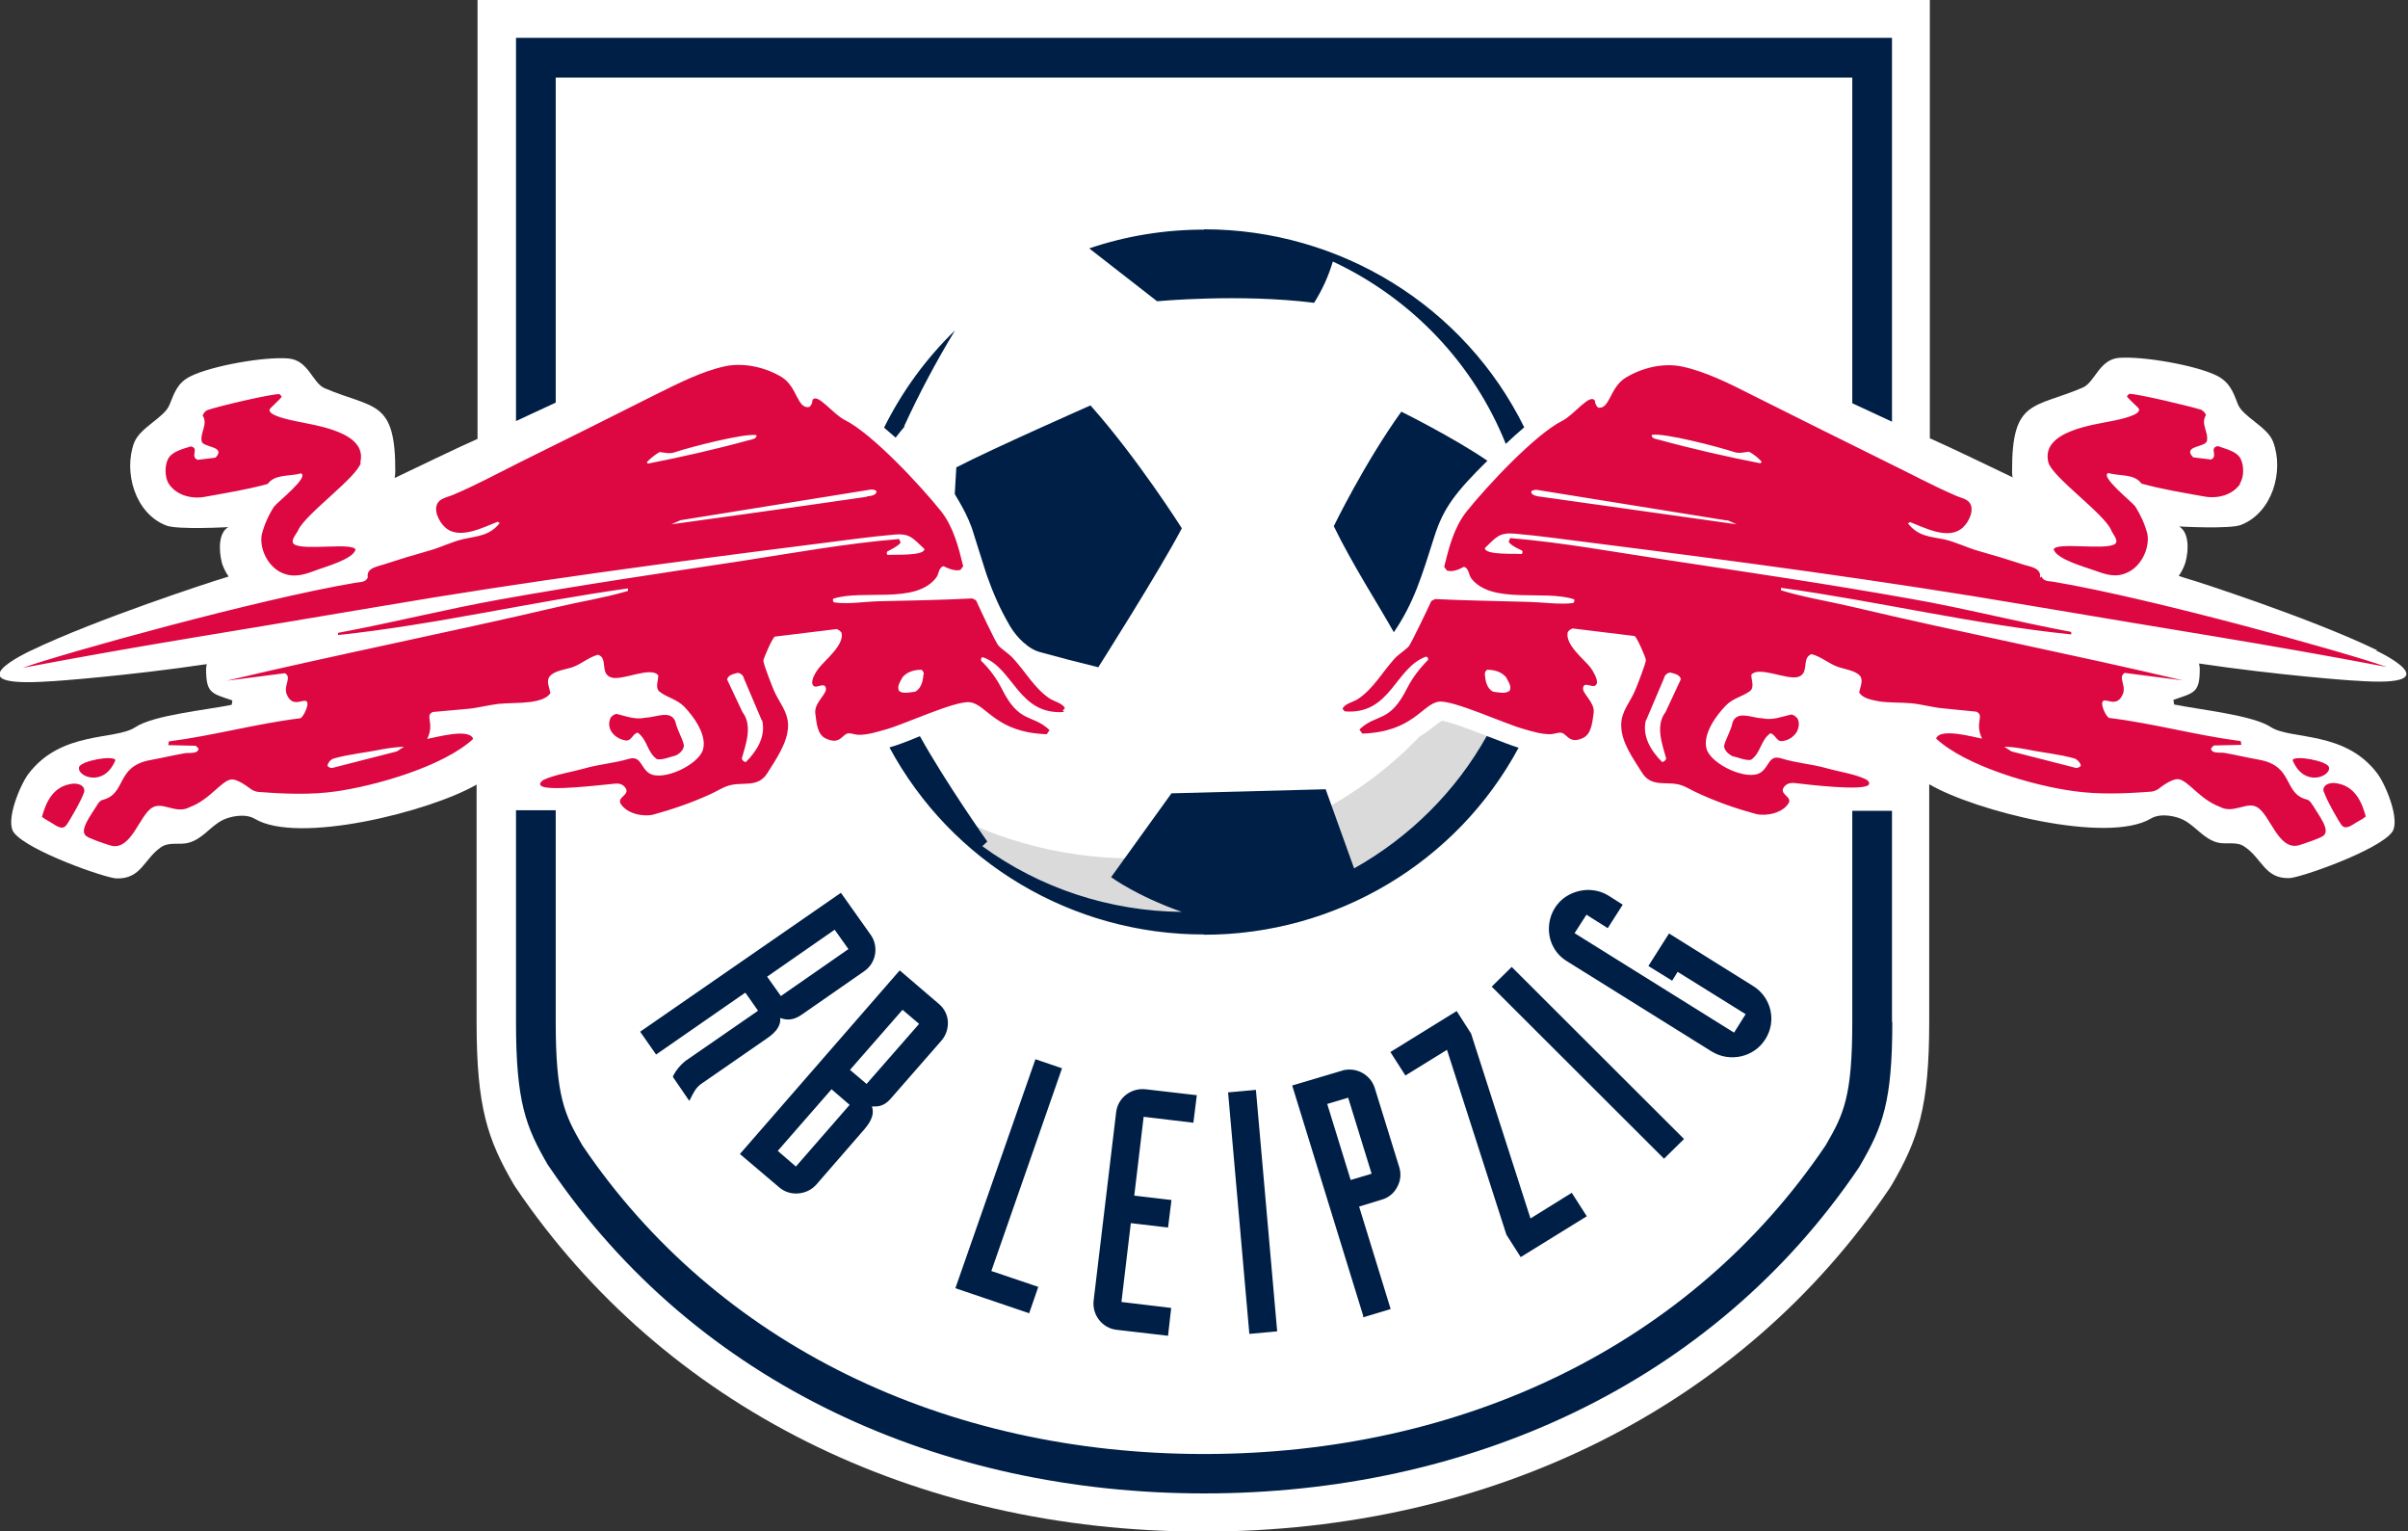
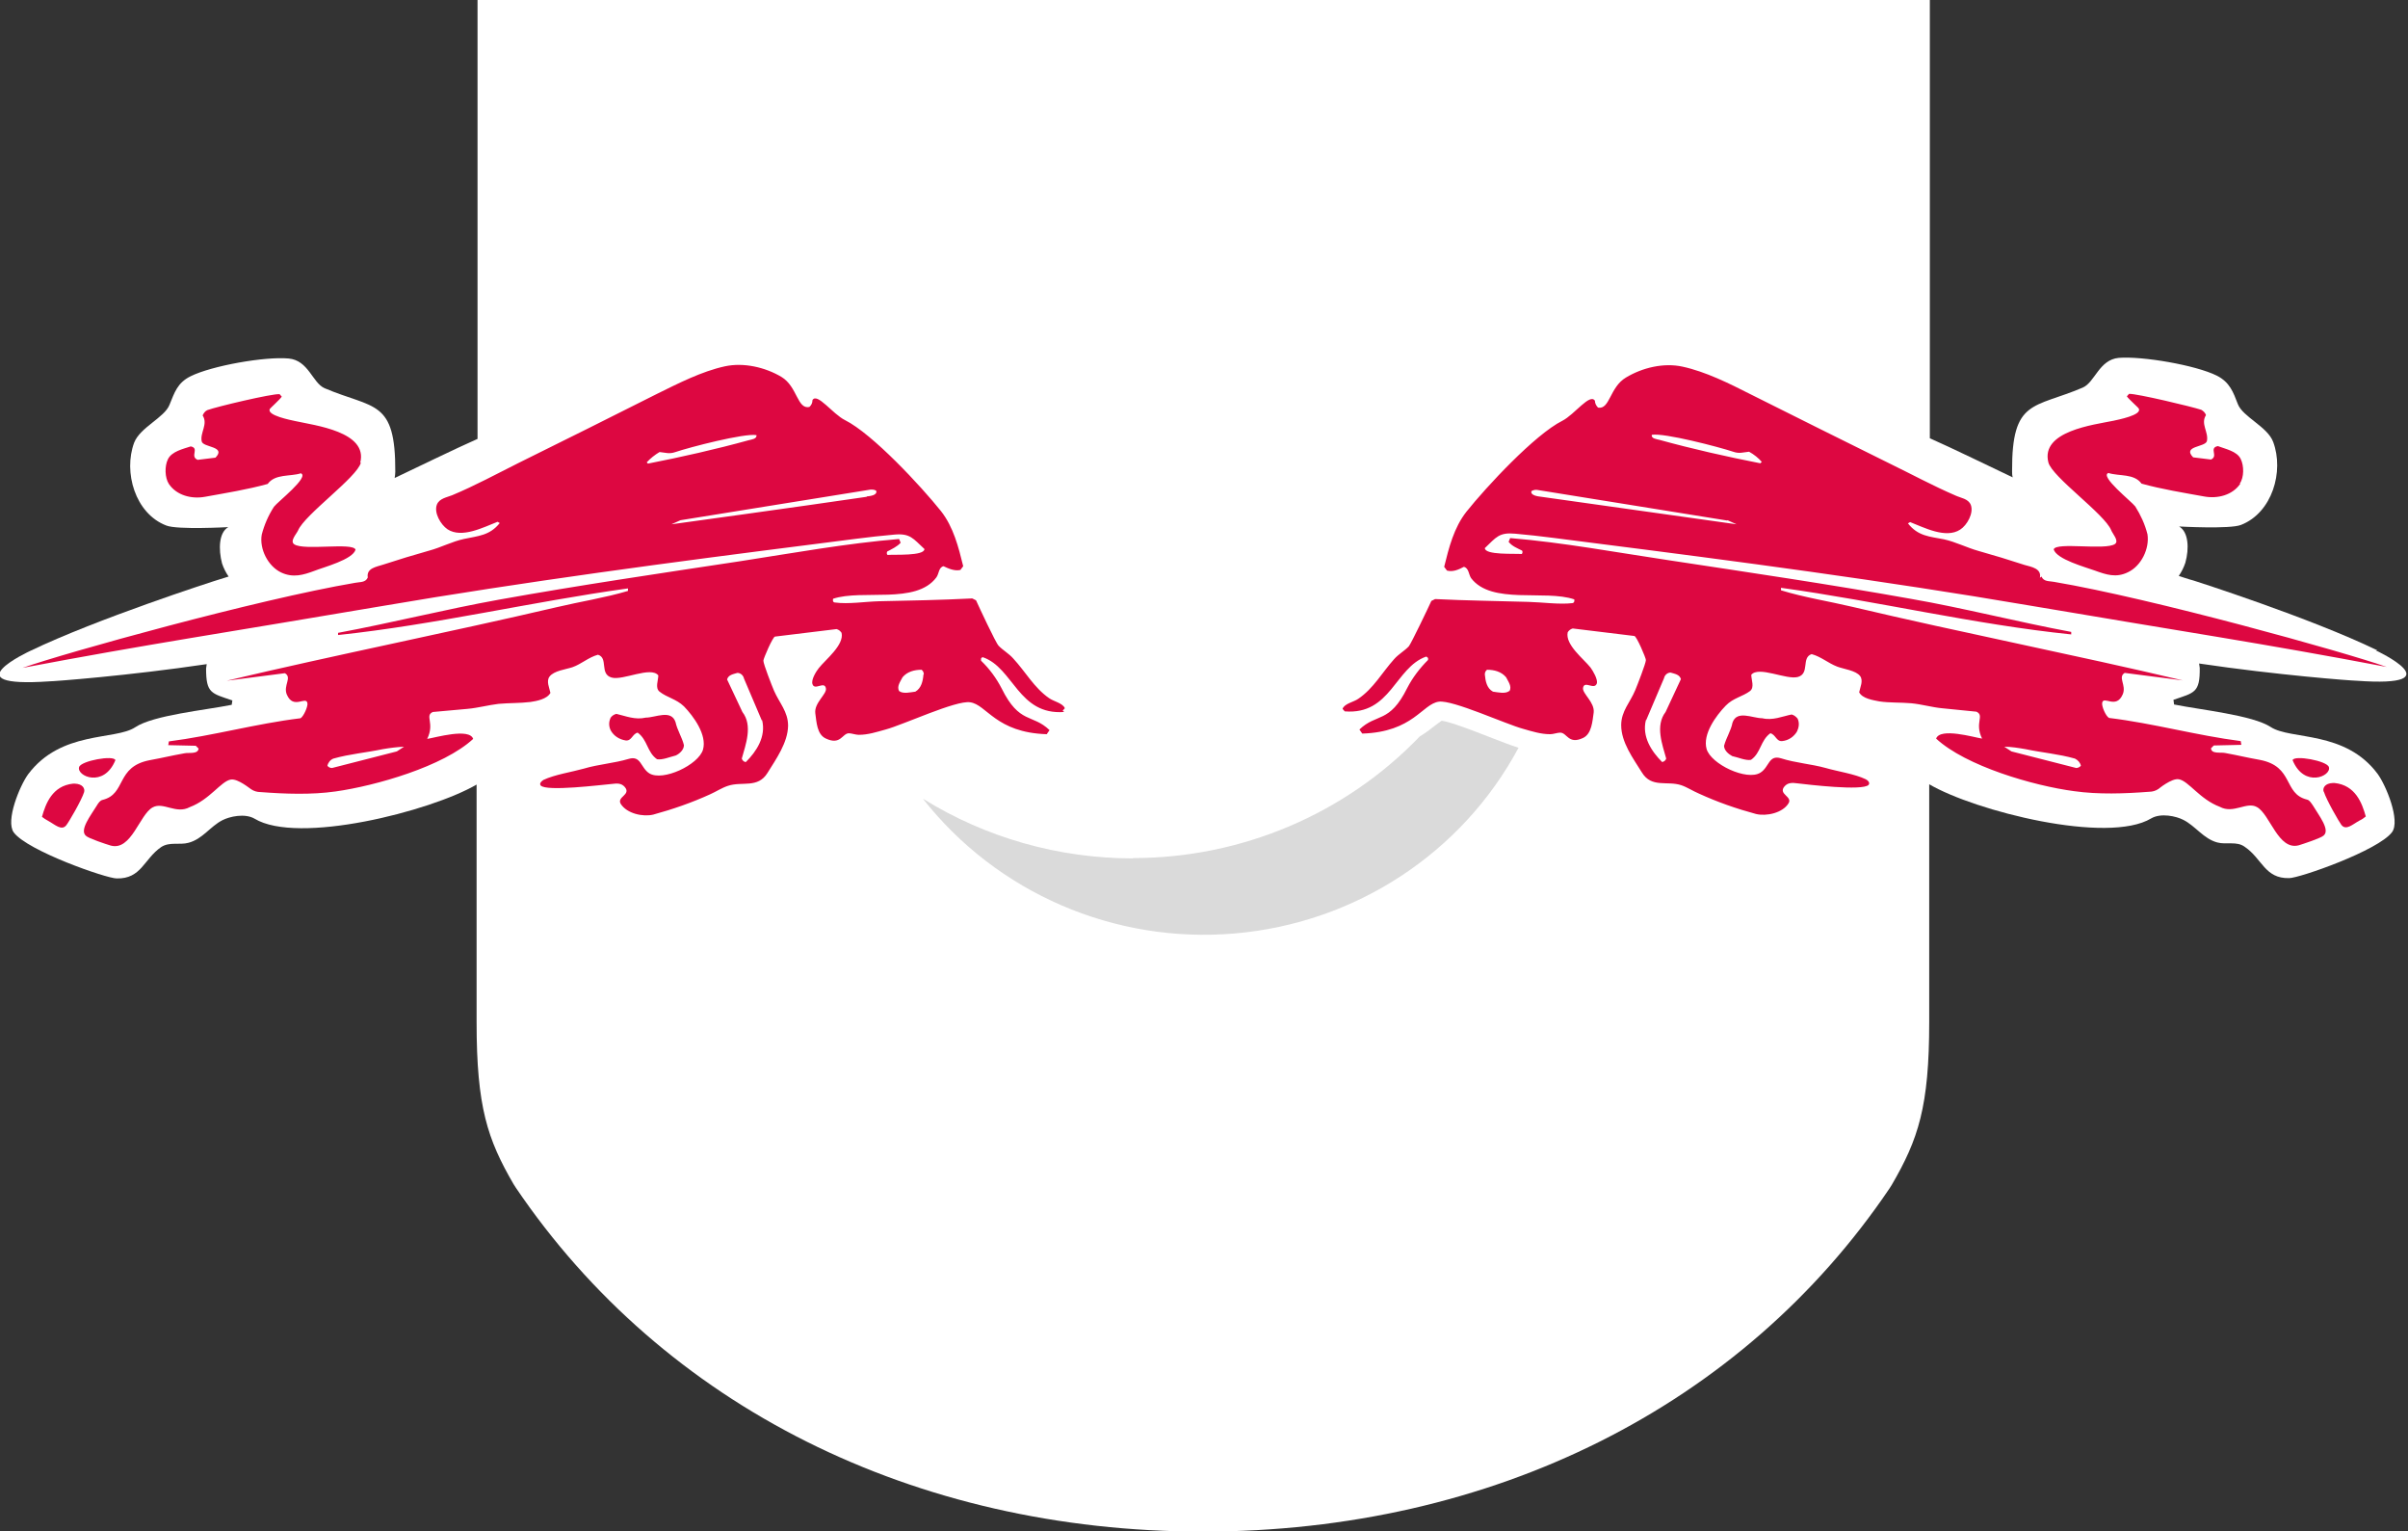
<svg xmlns="http://www.w3.org/2000/svg" id="a" viewBox="0 0 77 48.95">
  <rect x="0" y="0" width="77" height="48.95" fill="#333333" stroke="none" />
  <path id="b" d="M76.02,20.79c-2.14-1.04-5.87-2.23-5.87-2.23-.16-.04-.48-.15-.48-.15.09-.13.16-.27.21-.42.13-.46.1-.99-.2-1.16,0,0,1.63.09,1.98-.05,1-.39,1.38-1.71,1.03-2.65-.18-.49-.97-.8-1.13-1.21-.15-.39-.26-.7-.67-.91-.68-.34-2.39-.63-3.14-.57-.63.06-.76.78-1.15.95-1.57.67-2.27.36-2.26,2.67,0,.07,0,.13.02.2-.57-.27-1.99-.96-2.65-1.25V0H15.27v14.03c-.66.29-2.08.98-2.65,1.25.01-.07.02-.13.02-.2.01-2.32-.68-2-2.26-2.67-.39-.17-.51-.89-1.15-.95-.75-.07-2.46.23-3.14.57-.42.21-.51.52-.67.91-.16.41-.94.72-1.13,1.21-.35.94.03,2.27,1.03,2.65.35.14,1.98.05,1.98.05-.3.17-.32.7-.2,1.16.05.15.12.29.21.42,0,0-.32.1-.48.15,0,0-3.73,1.2-5.87,2.23,0,0-2.57,1.19.62.97.15,0,2.54-.18,5.03-.55l-.02.14c0,.8.17.79.84,1.02l-.02.14c-.84.17-2.51.33-3.09.72-.64.42-2.37.1-3.42,1.5-.27.37-.73,1.49-.46,1.86.44.59,2.96,1.47,3.29,1.47.79.02.87-.62,1.42-1,.27-.18.59-.06.88-.14.45-.12.69-.52,1.08-.72.23-.12.72-.23,1.03-.05,1.38.84,5.62-.23,7.1-1.09v7.6c0,2.71.35,3.74,1.18,5.17l.07.11c4.73,6.99,12.74,11,21.98,11s17.24-4,21.95-10.97l.07-.11c.85-1.46,1.2-2.5,1.2-5.21v-7.6c1.47.86,5.71,1.93,7.1,1.09.31-.18.8-.07,1.03.05.39.2.64.6,1.08.72.3.08.62-.05.88.14.56.38.64,1.02,1.42,1,.33,0,2.85-.88,3.29-1.47.27-.37-.19-1.49-.46-1.86-1.04-1.4-2.78-1.08-3.42-1.5-.58-.38-2.25-.55-3.09-.72l-.02-.15c.67-.23.85-.22.84-1.02l-.02-.14c2.49.37,4.88.55,5.03.55,3.19.23.62-.97.62-.97h0s0,0,0,0Z" fill="#fff" stroke-width="0" />
  <path d="M36.23,27.44c-2.38,0-4.71-.66-6.72-1.91,2.37,3.02,6.13,4.64,9.97,4.31,3.85-.33,7.27-2.56,9.08-5.94h-.01c-.23-.07-.56-.2-.95-.35-.43-.17-1.23-.48-1.5-.51-.08.05-.15.11-.22.16-.15.12-.31.24-.48.34-2.39,2.49-5.71,3.89-9.17,3.89h0s0,0,0,0Z" fill="#dadada" stroke-width="0" />
  <path id="c" d="M71.62,15.46c.14-.2.14-.57.03-.79-.12-.25-.5-.32-.73-.41-.3.06.03.32-.22.43l-.57-.07c-.36-.37.39-.32.44-.52.06-.29-.21-.55-.03-.83-.02-.07-.08-.13-.15-.17-.3-.1-2.06-.52-2.31-.51l-.07.08c.07.1.37.36.38.39.12.21-.68.36-.81.39-.63.13-2.33.33-2.08,1.33.12.47,1.8,1.65,2.01,2.17.04.11.26.34.12.44-.31.21-1.87-.07-1.96.17.09.32,1.02.57,1.32.68.36.13.68.24,1.06.05.42-.2.69-.75.62-1.21-.08-.32-.22-.62-.39-.89-.12-.16-1.15-.97-.86-1.07.35.11.82.01,1.06.34.65.18,1.34.29,2,.41.43.08.91-.04,1.16-.41h0s0,0,0,0ZM57.47,23.36c.06-.12.07-.27.01-.39-.05-.06-.11-.11-.19-.13-.3.06-.6.2-.94.12-.31,0-.81-.27-.95.14-.05.26-.2.48-.27.74,0,.14.13.26.26.33.19.04.43.15.6.12.32-.22.3-.62.62-.85.17.04.19.27.38.25.2-.02.38-.14.48-.32h0s0,0,0,0ZM65.23,18.47c.06-.3-.28-.35-.49-.41-.49-.16-.98-.31-1.48-.45-.36-.1-.73-.29-1.1-.37-.46-.09-.83-.1-1.15-.51l.07-.04c.44.17,1.14.54,1.6.24.22-.14.44-.53.34-.79-.08-.2-.32-.22-.49-.3-.72-.31-1.42-.69-2.12-1.03-1.48-.73-2.96-1.47-4.44-2.21-.67-.34-1.43-.72-2.17-.88-.6-.13-1.28.03-1.81.35-.52.31-.51,1.03-.89.96-.06-.06-.1-.14-.1-.22-.16-.25-.65.44-1.04.64-.88.44-2.44,2.12-3.07,2.91-.4.51-.56,1.15-.71,1.76l.09.12c.19.05.37-.03.54-.12.16.04.15.24.23.36.65.86,2.36.36,3.3.68.01.06,0,.11-.06.12-.42.05-.98-.03-1.41-.04-.99-.03-1.98-.04-2.98-.09l-.12.06c-.09.2-.64,1.35-.72,1.45-.13.14-.33.25-.47.41-.38.42-.66.94-1.15,1.27-.14.1-.44.15-.5.32l.07.08c1.47.12,1.61-1.4,2.6-1.75.02,0,.04.02.06.04.01.02.01.05,0,.07-.26.26-.49.56-.66.89-.57,1.15-.98.8-1.53,1.33l.09.13c1.63-.05,1.92-.95,2.45-1.02.45-.06,2.14.72,2.7.87.28.08.56.17.86.17.1,0,.23-.05.32-.05.22,0,.26.39.73.17.28-.13.3-.54.34-.81.04-.33-.37-.61-.34-.79.04-.25.36.08.44-.14.04-.13-.12-.4-.2-.51-.21-.27-.82-.73-.73-1.13.04-.06.09-.1.16-.12l1.97.24c.07,0,.37.7.37.77,0,.1-.28.82-.34.96-.16.39-.45.67-.45,1.12,0,.55.38,1.06.66,1.51.31.51.81.26,1.26.41.18.06.38.19.57.27.59.27,1.19.48,1.82.65.33.08.85-.03,1.04-.34.14-.22-.34-.29-.13-.54.11-.13.26-.12.41-.1.34.04,2.09.25,2.28.05.06-.07-.03-.15-.09-.18-.35-.17-.9-.25-1.28-.36-.47-.13-.96-.16-1.43-.31-.4-.12-.37.28-.66.46-.43.27-1.58-.27-1.72-.76-.13-.47.3-1.06.61-1.38.24-.25.54-.29.78-.47.15-.12.04-.36.04-.52.24-.29,1.12.17,1.49.07.39-.11.1-.62.44-.73.3.08.53.29.82.4.21.08.59.12.73.3.11.15,0,.36-.03.52.1.2.44.25.64.29.33.05.68.03,1.02.06.33.03.67.13.99.16l1.1.11c.27.13-.07.35.18.86-.26-.04-1.34-.36-1.47,0,.95.88,3.12,1.51,4.41,1.68.78.11,1.62.08,2.4.02.11,0,.21-.03.3-.09,0,0,.42-.35.65-.31.31.05.67.64,1.31.88.44.24.86-.18,1.19.01.42.23.68,1.4,1.34,1.22.13-.04.71-.23.79-.31.22-.18-.15-.64-.34-.96-.07-.1-.11-.17-.19-.19-.77-.19-.41-1.06-1.51-1.27-.5-.09-.62-.13-1.11-.22-.14-.03-.44.04-.45-.15l.09-.09.88-.02-.02-.12c-1.41-.18-2.8-.57-4.21-.74-.11-.06-.24-.38-.22-.48.04-.25.45.22.66-.28.12-.29-.17-.54.06-.68.62.08,1.24.16,1.86.24-3.51-.83-7.05-1.52-10.56-2.35-.76-.18-1.54-.3-2.29-.53v-.08c3.11.43,6.17,1.17,9.28,1.49v-.08c-1.72-.32-3.42-.76-5.14-1.06-2.57-.46-5.15-.84-7.72-1.23-1.68-.25-3.39-.57-5.08-.71l-.05.12c.11.14.27.2.43.28.02.03.02.08-.01.11-.22-.02-1.18.04-1.18-.19.36-.34.45-.51.97-.46.81.07,1.63.19,2.44.29,4.65.59,9.34,1.21,13.97,2,4.88.83,7.46,1.21,11.46,1.97-1.36-.48-7.5-2.19-10.64-2.72-.15-.03-.33,0-.4-.17h0s0,0,0,0ZM64.08,23.87c.23,0,.47.04.7.08.52.11,1.04.15,1.57.3.1.05.17.13.19.23-.04.04-.09.07-.15.07l-2.07-.53-.23-.15h0ZM52.64,23.02l.57-1.34c.02-.1.11-.18.21-.18.13.04.29.06.33.21l-.49,1.05c-.34.44-.1,1.05.02,1.49-.02.06-.07.1-.13.11-.34-.34-.65-.81-.52-1.34h0s0,0,0,0ZM48.26,22.09c-.13.1-.36.04-.52.02-.2-.11-.24-.34-.26-.55,0-.06.02-.11.07-.15.23,0,.46.06.61.24.07.14.19.29.11.44h0ZM55.24,16.63l.29.13s-4.21-.59-6.25-.88c-.09-.01-.35-.04-.31-.18.05-.03.12-.05.18-.04l6.08.98s0,0,0,0ZM56.33,14.77l-.04.04c-1.07-.21-2.18-.46-3.23-.75-.08-.02-.27-.04-.24-.16.39-.07,2.15.39,2.6.54.2.07.31.02.51,0,.16.09.3.2.41.33h0ZM19.52,22.96c-.06.13-.05.27.01.39.1.18.28.29.48.32.19.02.21-.21.38-.25.32.23.3.63.62.85.17.03.4-.07.6-.12.13-.06.26-.19.26-.33-.06-.25-.21-.47-.27-.74-.14-.41-.64-.14-.95-.14-.34.08-.64-.05-.94-.12-.08.02-.14.06-.19.13h0s0,0,0,0ZM33.98,22.72l.07-.08c-.06-.16-.36-.22-.5-.32-.48-.33-.76-.85-1.15-1.27-.14-.16-.34-.27-.47-.41-.09-.09-.63-1.25-.72-1.45l-.12-.06c-.99.05-1.98.07-2.98.09-.43.01-.99.1-1.41.04-.06,0-.08-.06-.06-.12.94-.31,2.65.19,3.3-.68.09-.12.07-.32.23-.36.17.08.35.16.54.12l.09-.12c-.15-.61-.31-1.25-.71-1.76-.64-.8-2.19-2.47-3.07-2.91-.4-.2-.89-.89-1.04-.64,0,.08-.03.16-.1.22-.39.08-.38-.65-.89-.96-.52-.31-1.21-.47-1.81-.34-.74.16-1.5.55-2.17.88-1.47.74-2.95,1.48-4.43,2.21-.7.35-1.4.73-2.12,1.03-.17.07-.41.1-.49.3-.1.26.12.64.34.79.46.3,1.16-.07,1.6-.24l.07.04c-.32.4-.68.41-1.15.51-.37.08-.73.27-1.1.37-.5.14-.99.29-1.48.45-.21.07-.54.11-.49.41-.07.17-.26.14-.4.17-3.13.53-9.28,2.24-10.64,2.72,4.01-.76,6.59-1.14,11.46-1.97,4.62-.79,9.31-1.41,13.97-2,.81-.1,1.63-.22,2.44-.29.52-.05.61.13.97.46,0,.23-.97.17-1.18.19-.03-.03-.03-.07-.01-.11.15-.08.31-.15.43-.28l-.05-.12c-1.69.14-3.4.45-5.08.71-2.58.39-5.16.77-7.72,1.23-1.72.31-3.42.74-5.14,1.06v.07c3.11-.33,6.17-1.06,9.27-1.49v.08c-.74.22-1.52.34-2.28.52-3.51.82-7.05,1.52-10.55,2.35.62-.08,1.24-.16,1.86-.24.24.14-.06.39.06.68.21.5.62.03.66.28.02.1-.12.42-.22.48-1.41.17-2.8.56-4.21.74l-.02.12.88.02.09.09c-.02.19-.32.12-.45.15-.5.09-.62.13-1.11.22-1.1.21-.74,1.08-1.51,1.27-.08.02-.13.09-.19.19-.19.31-.56.78-.34.96.08.08.65.27.79.31.66.18.92-.99,1.34-1.22.34-.19.75.23,1.19-.01.64-.24,1-.83,1.31-.88.23-.04.65.32.65.31.09.06.19.09.3.09.79.06,1.62.09,2.4-.02,1.28-.18,3.45-.8,4.4-1.68-.12-.36-1.21-.04-1.47,0,.25-.51-.09-.74.18-.86l1.11-.1c.33-.03.66-.12.99-.16.33-.03.69-.02,1.02-.06.2-.03.53-.09.64-.29-.03-.16-.14-.37-.03-.52.14-.19.52-.23.73-.3.29-.1.52-.32.82-.4.34.1.04.62.44.73.36.1,1.25-.37,1.49-.07,0,.16-.11.4.04.52.24.19.53.23.78.47.31.32.74.91.61,1.38-.14.49-1.29,1.03-1.72.76-.28-.18-.26-.58-.66-.46-.47.14-.96.17-1.43.31-.39.11-.93.19-1.29.36-.05.03-.15.11-.09.18.18.2,1.93-.02,2.28-.05.16-.02.3-.03.41.1.21.25-.27.31-.13.54.2.31.71.42,1.04.34.62-.17,1.23-.38,1.82-.65.18-.08.38-.21.57-.27.45-.15.95.09,1.26-.41.28-.45.65-.97.66-1.51,0-.45-.28-.73-.45-1.12-.06-.14-.34-.85-.34-.96,0-.07.3-.76.37-.77l1.97-.24c.07.02.12.06.16.12.09.39-.52.86-.73,1.13-.08.1-.25.37-.2.51.07.22.39-.12.43.14.03.18-.38.46-.34.79.04.28.05.68.34.81.47.22.52-.16.73-.17.09,0,.22.05.32.05.3,0,.57-.09.86-.17.56-.15,2.25-.94,2.7-.87.53.07.82.97,2.45,1.02l.09-.13c-.55-.53-.96-.18-1.53-1.33-.17-.33-.39-.63-.66-.89,0-.02,0-.05,0-.07.01-.02.03-.04.06-.04.98.34,1.13,1.86,2.6,1.75h0s0,0,0,0ZM12.92,23.87l-.23.15-2.07.53c-.06,0-.11-.02-.15-.07.02-.1.09-.19.19-.23.53-.15,1.05-.19,1.57-.3.23-.04.46-.07.7-.08h0ZM24.37,23.02c.13.53-.18,1-.52,1.34-.06,0-.11-.05-.13-.11.12-.44.36-1.05.02-1.49l-.49-1.04c.04-.15.2-.17.33-.21.1,0,.19.08.21.18,0,0,.57,1.34.57,1.34ZM24.19,13.91c.02.12-.16.14-.24.16-1.05.29-2.16.54-3.23.75l-.04-.04c.12-.13.26-.24.41-.33.2.02.31.07.51,0,.44-.15,2.21-.61,2.59-.54,0,0,0,0,0,0ZM27.72,15.88c-2.03.3-6.25.88-6.25.88l.29-.13,6.08-.98c.06,0,.13,0,.18.04.04.15-.22.17-.31.18,0,0,0,0,0,0ZM29.53,21.56c-.02.22-.07.44-.26.55-.16.02-.39.08-.52-.02-.08-.15.04-.3.11-.44.15-.18.38-.24.61-.24.05.04.07.09.07.15h0ZM11.52,14.79c.25-.99-1.45-1.19-2.08-1.33-.13-.03-.93-.18-.81-.39.01-.02.31-.29.38-.39l-.07-.08c-.24-.02-2.01.4-2.31.51-.07.03-.12.1-.15.17.18.28-.09.55-.03.83.04.2.8.15.44.52l-.57.07c-.26-.11.07-.37-.22-.43-.24.08-.61.16-.73.41-.11.22-.1.59.03.79.25.37.73.49,1.16.41.66-.12,1.35-.23,2-.41.24-.33.72-.23,1.06-.34.29.11-.74.91-.86,1.07-.18.28-.31.58-.39.89-.08.46.2,1.01.62,1.21.38.18.71.08,1.06-.05.3-.12,1.23-.36,1.32-.68-.09-.24-1.65.04-1.96-.17-.15-.1.07-.33.12-.44.21-.51,1.89-1.7,2.01-2.17h0s0,0,0,0ZM3.69,24.3c-.05-.17-1.1.02-1.16.22-.09.29.79.68,1.16-.22ZM1.34,26.11c.06.05.13.09.2.13.22.12.43.33.58.14.08-.1.49-.8.57-1.06.03-.11-.04-.26-.3-.27h-.05c-.67.07-.88.64-1,1.07h0s0,0,0,0ZM74.47,24.52c-.06-.2-1.11-.39-1.16-.22.37.9,1.25.51,1.16.22ZM74.31,25.31c.08.26.49.97.56,1.06.15.19.36-.02.58-.14.07-.03.14-.08.2-.13-.12-.43-.33-1-1-1.07h-.05c-.26.01-.33.16-.3.27h0Z" fill="#dd0741" stroke-width="0" />
-   <path d="M60.5,32.67v-6.75h-1.27v6.75c0,2.4-.28,2.96-.85,3.94-4.31,6.39-11.61,9.87-19.88,9.87s-15.57-3.49-19.88-9.87c-.56-.97-.85-1.54-.85-3.94v-6.77h-1.27v6.77c0,2.55.31,3.35,1.02,4.57l.05.07c4.72,6.97,12.54,10.43,20.94,10.43s16.23-3.46,20.94-10.43l.04-.07c.71-1.22,1.02-2.02,1.02-4.57h0ZM28.91,13.63c.48-1.05,1.03-2.08,1.63-3.07-.93.9-1.7,1.96-2.27,3.11.12.1.24.21.37.32.09-.12.19-.24.29-.36h0ZM48.62,40.19l2.12-1.31-.48-.75-1.32.82-1.9-5.91-.46-.72-2.12,1.31.48.75,1.33-.82,1.9,5.91.46.72h0ZM47.58,14.74c-1.11-.76-2.77-1.58-2.77-1.58-1.18,1.64-2.16,3.66-2.16,3.66.58,1.2,1.45,2.55,1.92,3.39.64-.93.9-1.81,1.3-3.07.29-.91.68-1.41,1.69-2.41h0s0,0,0,0ZM37.78,16.87s-1.42-2.24-2.91-3.91c0,0-3.13,1.38-4.29,1.98l-.05.85c.02.06.43.65.61,1.29l.35,1.11c.04.13.08.24.08.24.08.23.19.51.32.8.12.27.26.53.41.79.12.2.27.38.45.54h.01c.16.15.34.25.55.3.54.15,1.15.31,1.81.47,0,0,1.98-3.12,2.67-4.44h0s0,0,0,0ZM38.5,7.34c-1.25,0-2.49.2-3.67.6l2.17,1.69s2.65-.25,5.02.05c.26-.41.46-.85.6-1.32,2.52,1.18,4.5,3.26,5.53,5.83.2-.19.39-.36.59-.53-1.91-3.87-5.88-6.33-10.24-6.33h0ZM53.21,37.04l.64-.63-5.48-5.47-.03-.03-.64.63,5.48,5.47s.03.03.03.03ZM53.65,31.07l2.17,1.35-.37.59-5.1-3.18.38-.59.68.43.48-.75-.44-.28c-.38-.24-.85-.25-1.25-.05s-.65.6-.67,1.05.2.86.58,1.09l4.62,2.88c.58.36,1.36.19,1.72-.39.37-.58.19-1.34-.39-1.7l-2.69-1.68-.66,1.04.76.47.18-.29h0s0,0,0,0ZM44.47,41.85l-1.01-3.28.72-.22c.22-.06.4-.21.5-.41.11-.2.13-.43.06-.64l-.78-2.52c-.11-.35-.44-.59-.81-.59-.08,0-.17.01-.25.04l-1.58.47,2.27,7.36v.05s.87-.26.87-.26h0s0,0,0,0ZM43.19,37.72l-.75-2.43.67-.2.75,2.43-.67.2h0s0,0,0,0ZM40.84,42.56l-.68-7.72-.89.08.68,7.72s.89-.08.89-.08ZM37.45,41.81l-1.59-.19.3-2.52,1.19.14.11-.88-1.19-.14.3-2.52,1.59.19.11-.88-1.64-.19c-.47-.05-.89.28-.94.74l-.72,6.02c-.05.46.28.88.74.93l1.64.19.1-.88h0ZM38.5,29.88c4.21,0,8.08-2.3,10.06-5.98h-.01c-.23-.07-.56-.2-.95-.35l-.06-.02c-.99,1.77-2.46,3.23-4.24,4.23l-.91-2.53-4.93.13-1.93,2.68s.81.6,2.26,1.11c-2.29-.02-4.53-.75-6.38-2.1.06-.05.11-.1.16-.15,0,0-1.34-1.9-2.15-3.36h-.02c-.39.16-.72.29-.95.35h-.01c1.98,3.68,5.85,5.99,10.06,5.98h0ZM33.21,41.14l-1.51-.51,2.26-6.48-.85-.29-2.56,7.32,2.36.8.29-.84h0s0,0,0,0ZM27.87,35.37s.07,0,.11,0c.2,0,.36-.08.52-.27l1.6-1.83c.15-.17.22-.39.21-.61s-.12-.43-.29-.57l-1.25-1.07-5.11,5.87,1.25,1.06c.17.15.39.22.62.2s.43-.12.58-.29l1.53-1.76c.24-.28.32-.51.24-.73h0s0,0,0,0ZM27.17,35.32l-.02.02-1.7,1.95-.58-.5,1.72-1.97.58.5h0s0,0,0,0ZM27.71,34.65l-.53-.45,1.68-1.92.53.45-1.68,1.92h0ZM23.84,31.74l.4.57-2.33,1.61c-.16.13-.3.3-.39.48v.03s.52.76.52.76l.04-.07c.09-.18.17-.35.34-.47l2.11-1.46c.31-.21.44-.42.42-.65.08.03.16.05.25.05.16,0,.3-.06.43-.15l2-1.39c.19-.13.31-.32.35-.54.04-.22-.01-.45-.14-.63l-.95-1.34-6.42,4.44.51.73,2.84-1.97h0ZM24.53,31.22l.03-.02,2.13-1.48.44.62-.03.02-2.13,1.48-.44-.62h0ZM59.23,12.89l1.27.59V1.21H16.5v12.25l1.27-.59V2.48h41.46v10.41h0s0,0,0,0Z" fill="#001f47" stroke-width="0" />
</svg>